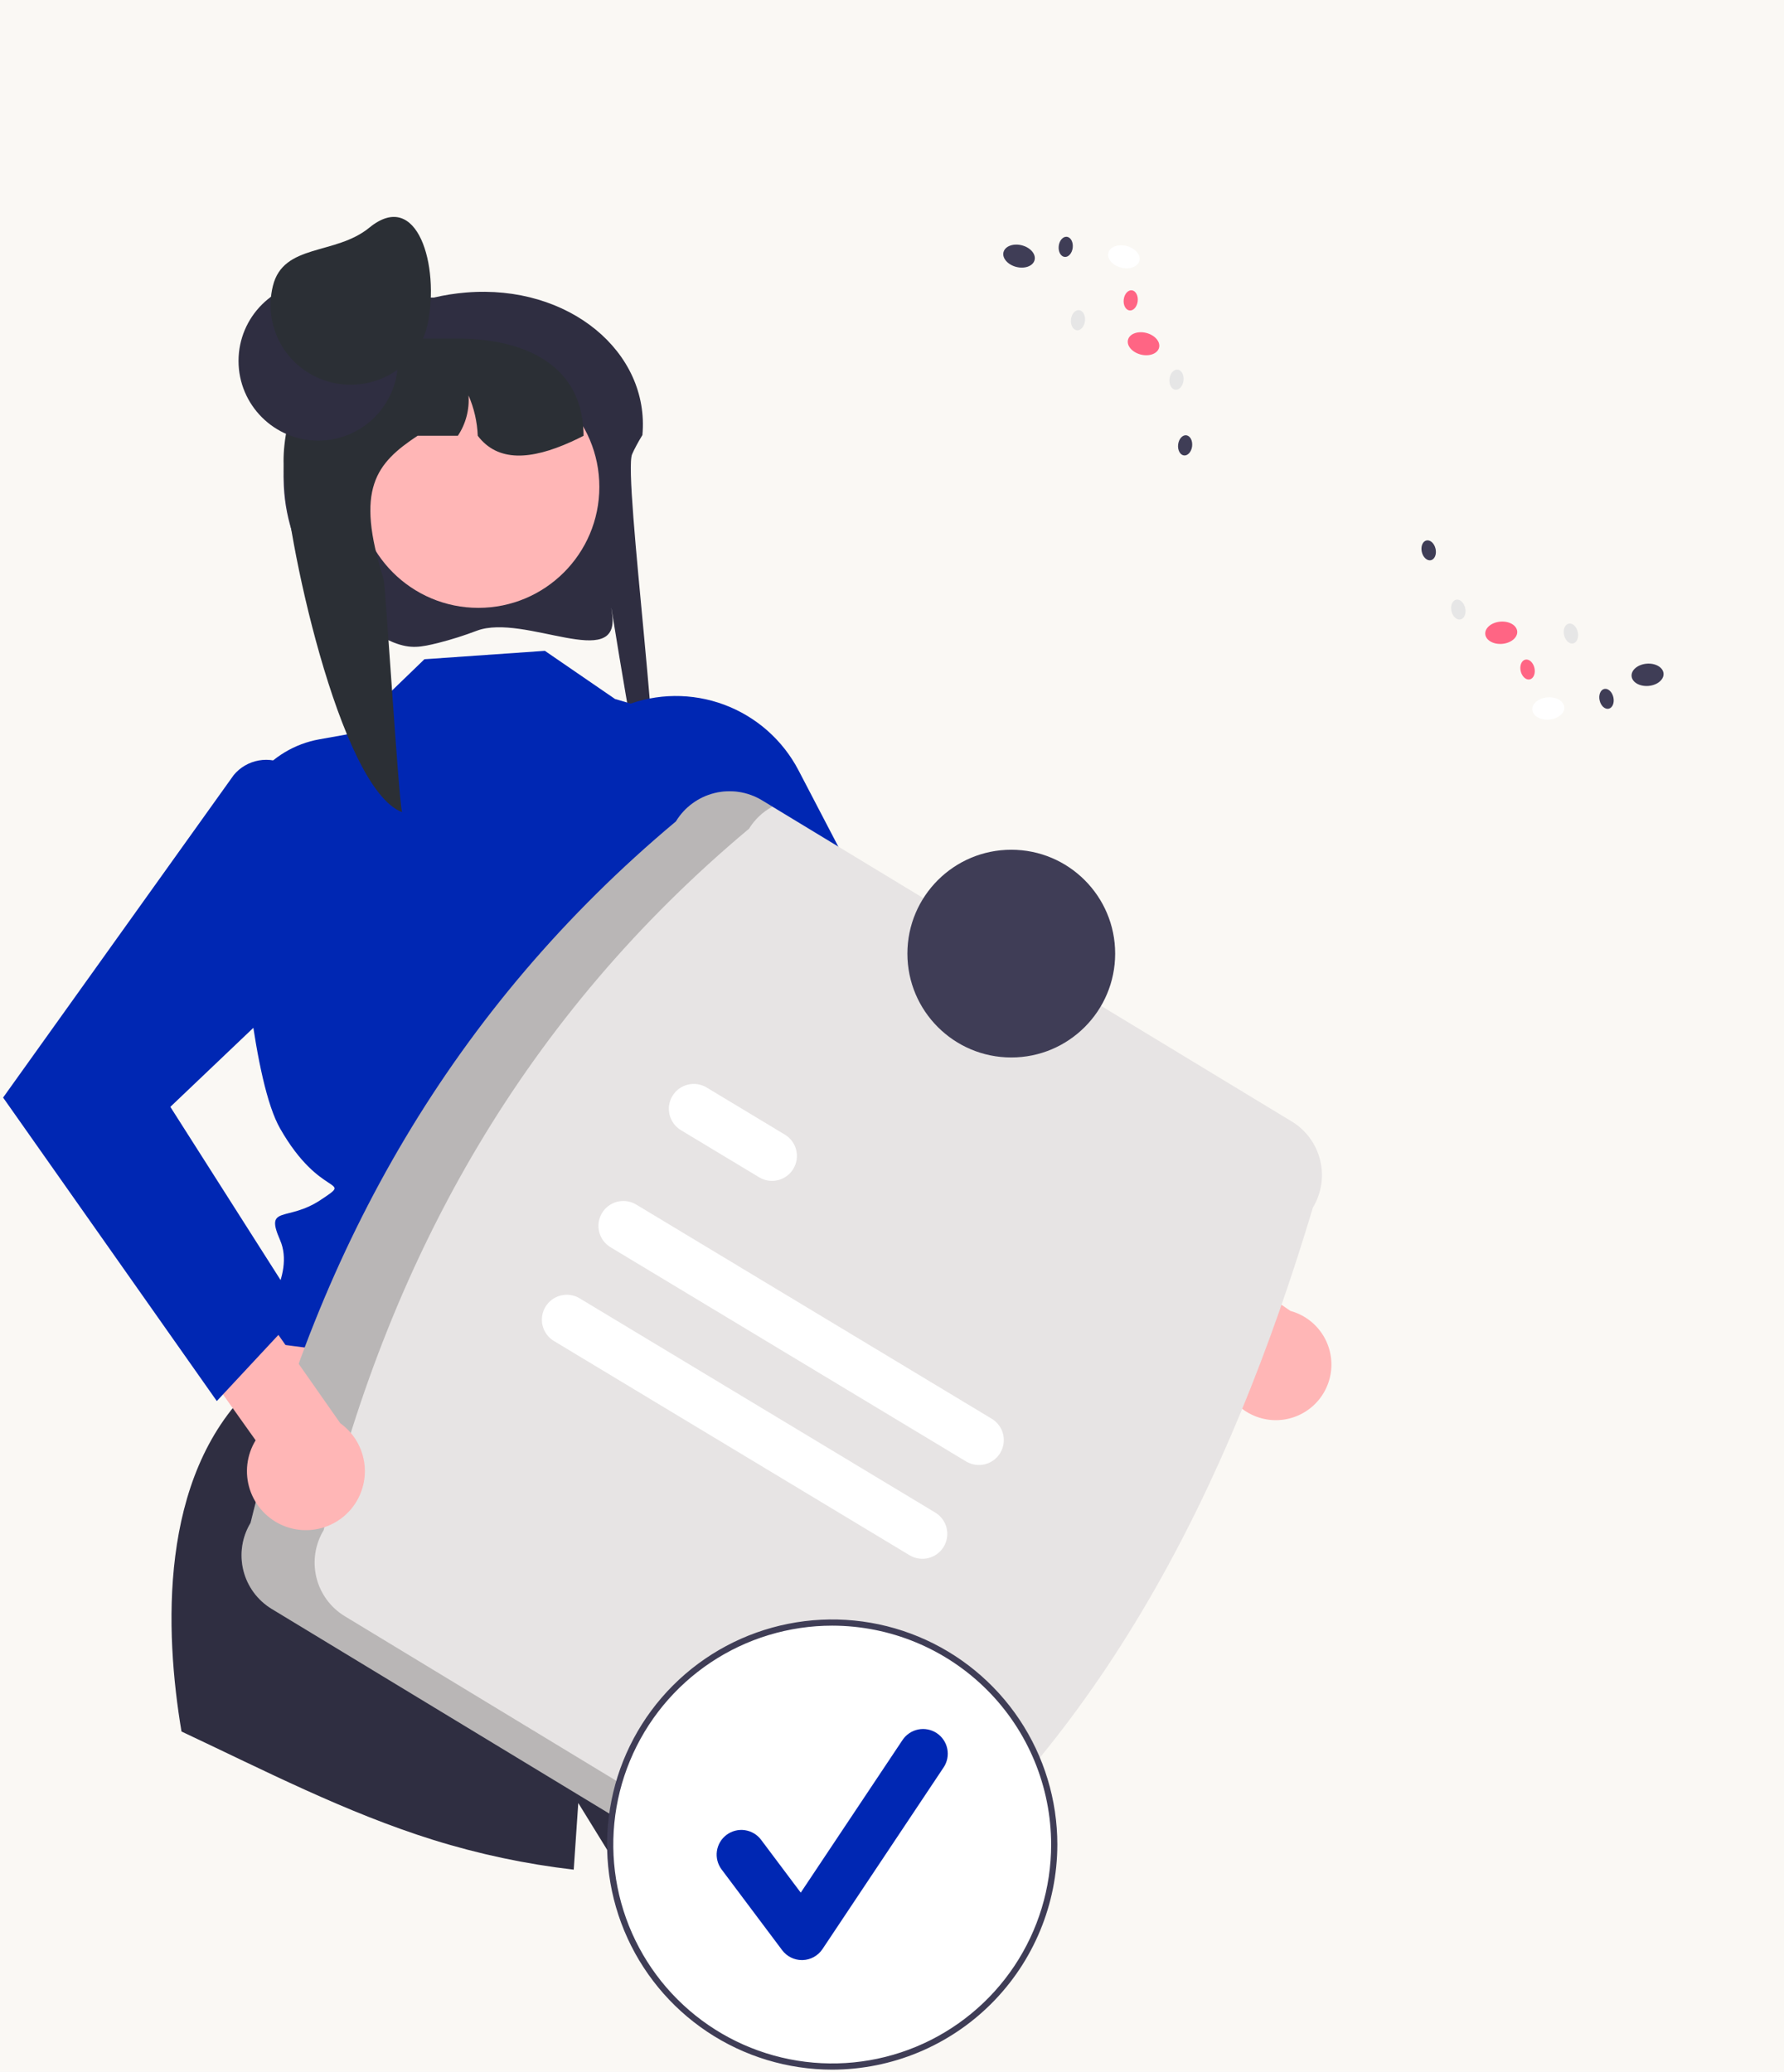
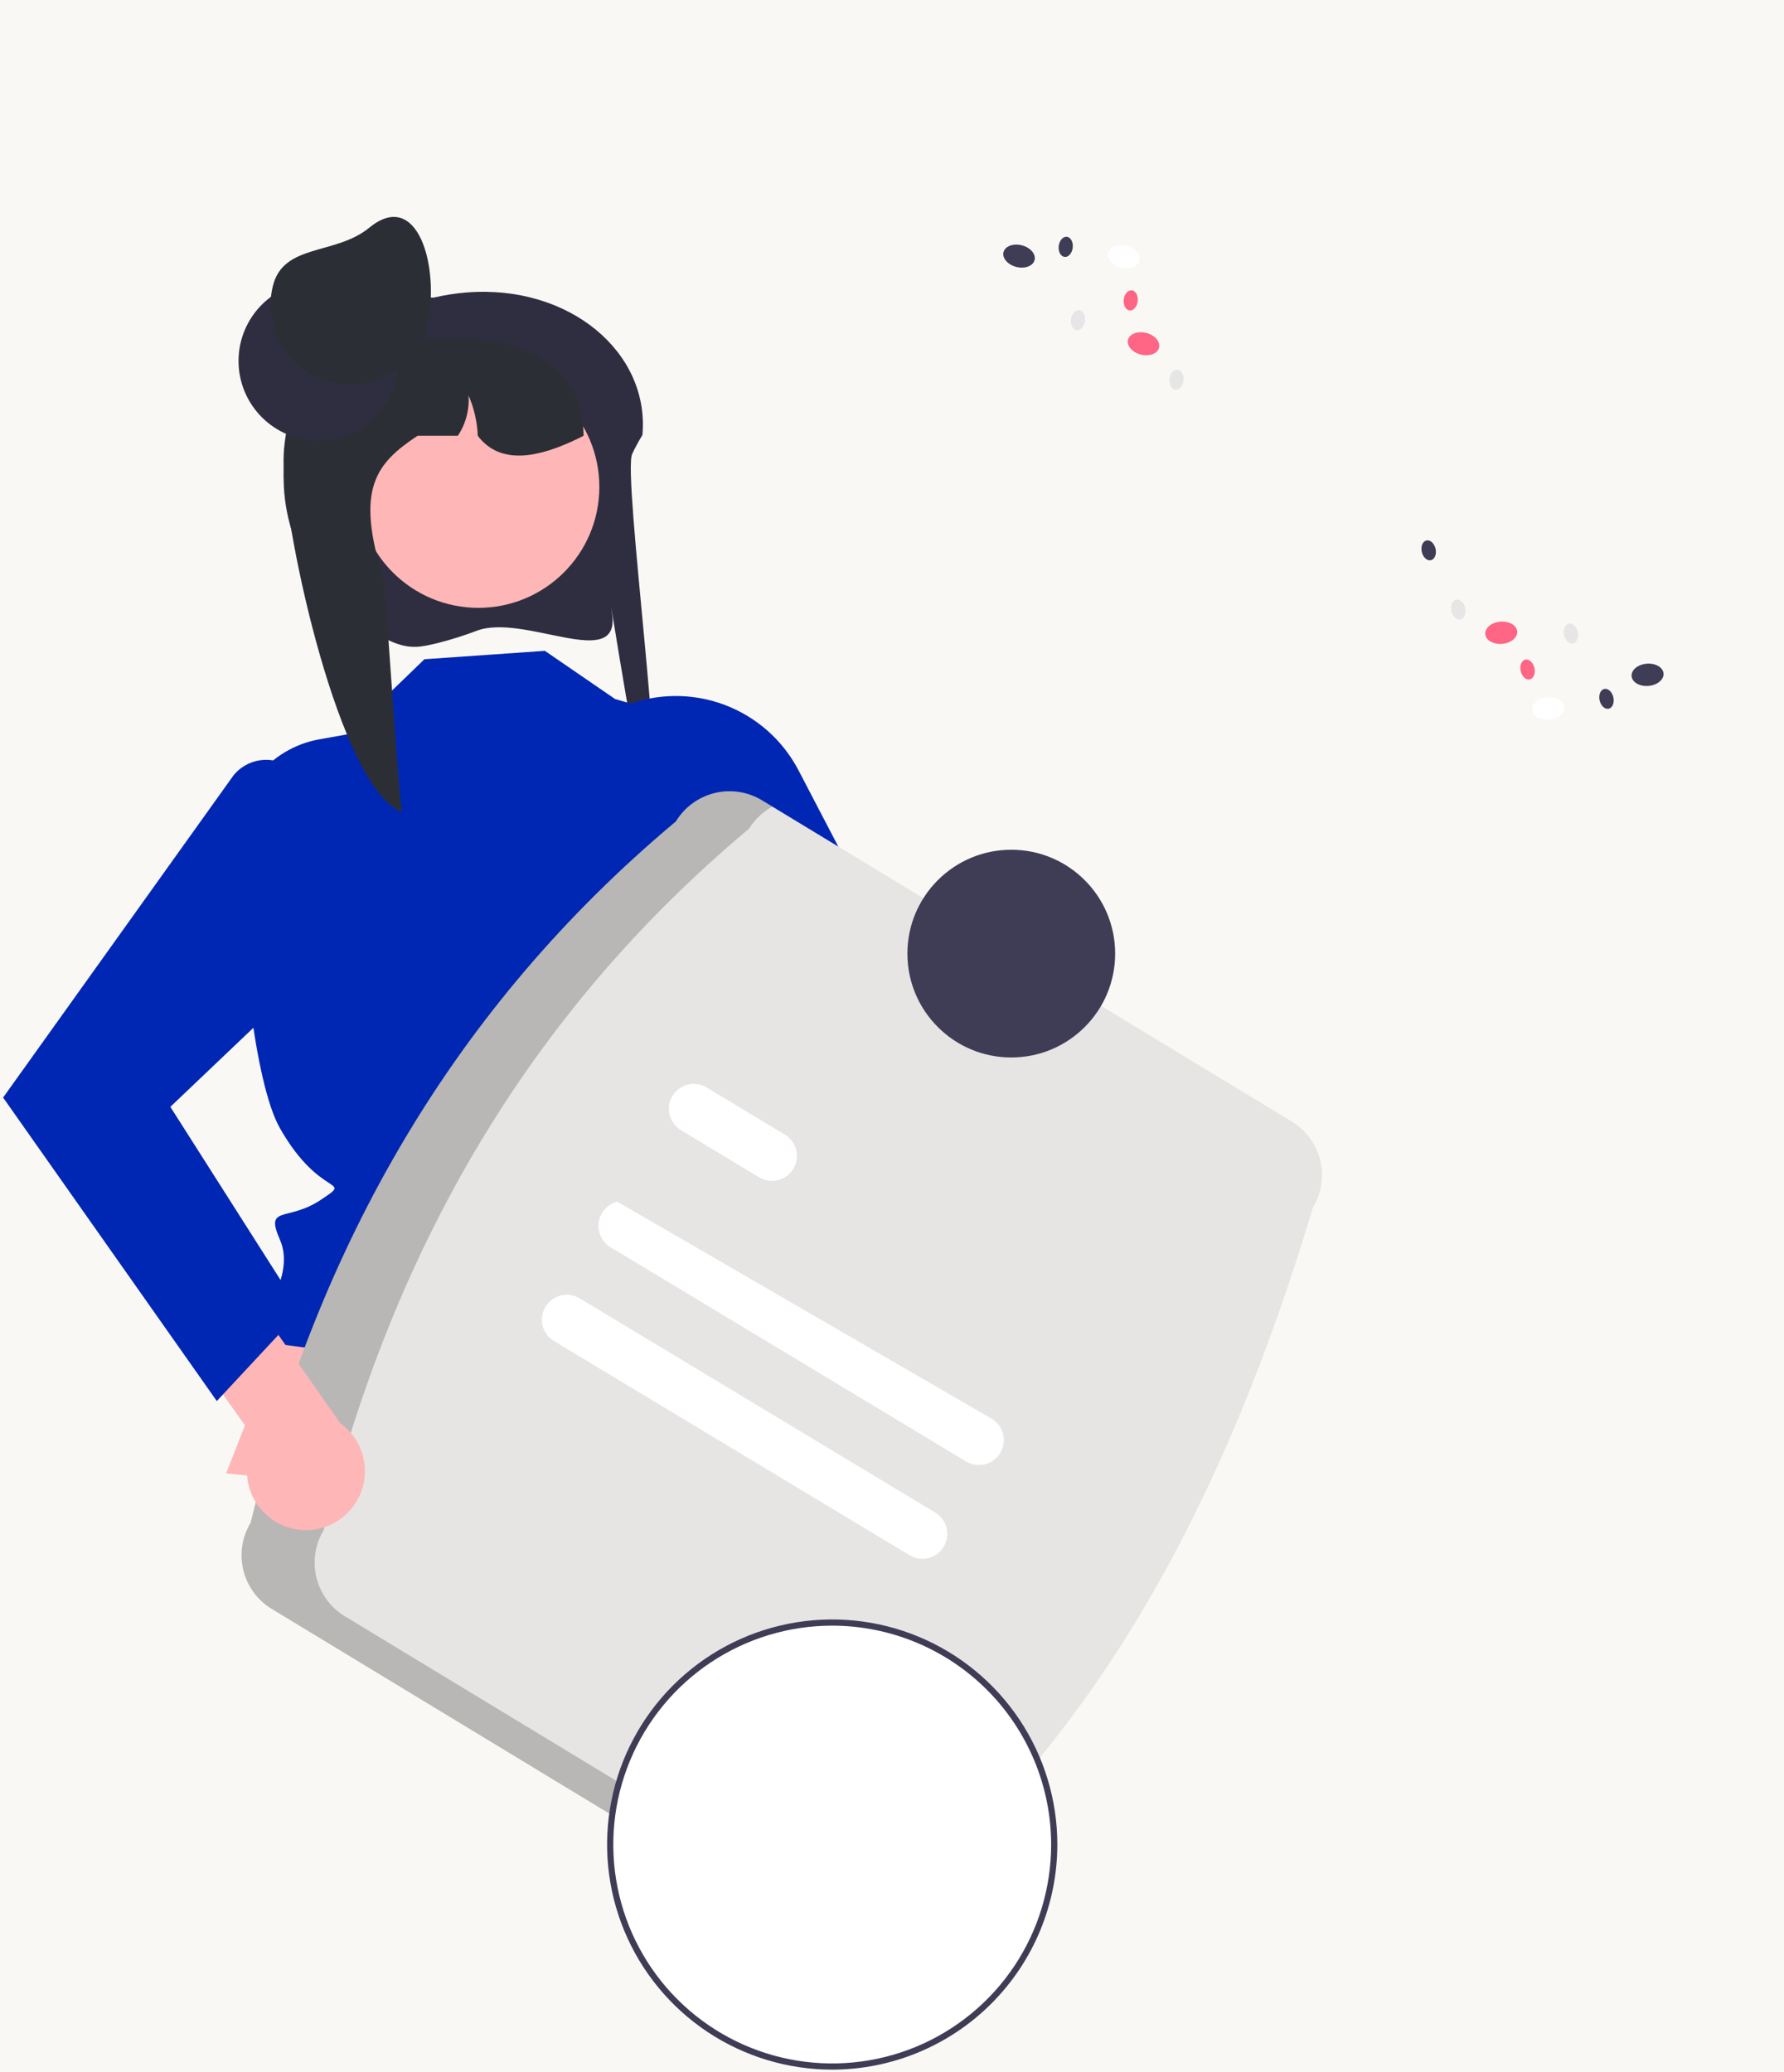
<svg xmlns="http://www.w3.org/2000/svg" width="576" height="669" viewBox="0 0 576 669" fill="none">
  <rect width="576" height="669" fill="#FAF8F4" />
  <g clip-path="url(#clip0_0_1)">
    <path d="M154.017 203.647C149.911 205.212 145.718 206.537 141.46 207.619C135.834 208.99 132.658 209.625 127.228 207.518C127.038 207.444 126.856 207.371 126.684 207.299C116.392 202.923 107.595 195.65 101.362 186.364C95.129 177.079 91.731 166.182 91.579 155C91.552 154.616 91.552 154.213 91.552 153.819C91.547 151.924 91.637 150.03 91.823 148.144C92.061 145.575 92.472 143.025 93.053 140.511L92.999 140.501C88.603 136.006 86.912 129.849 87.472 123.662C87.857 119.467 89.188 115.415 91.366 111.809C93.544 108.204 96.511 105.14 100.045 102.848C105.584 99.366 111.829 97.162 118.326 96.396C120.071 96.195 121.825 96.093 123.581 96.091H140.08C143.487 95.293 146.949 94.747 150.437 94.458H150.464C183.669 91.704 209.855 113.717 207.413 140.501C207.395 140.531 207.368 140.56 207.35 140.59C206.644 141.741 206.02 142.832 205.468 143.875C204.935 144.849 204.482 145.783 204.093 146.668C201.063 153.514 215.463 259.73 210.298 261.343C207.359 262.258 195.509 183.22 197.635 198.249C200.312 217.105 169.315 197.993 154.017 203.647Z" fill="#2F2E41" />
    <path d="M204.039 395.654L250.068 493.714L73.005 475.781L109.966 381.645L204.039 395.654Z" fill="#FFB6B6" />
-     <path d="M296.439 592.26C265.648 602.509 233.201 606.855 200.799 605.07L186.709 582.22C186.709 582.22 186.119 590.73 185.239 603.74C169.814 601.952 154.591 598.725 139.769 594.1C111.659 585.31 85.309 571.69 58.599 559.13C53.189 526.88 51.159 477.15 81.069 448.2L242.059 477.7C242.059 477.7 267.889 497.02 260.979 503.94C254.069 510.85 252.999 509.78 257.539 514.32C262.079 518.86 271.889 524.93 271.989 528.9C272.029 530.45 283.039 558.56 296.439 592.26Z" fill="#2F2E41" />
    <g filter="url(#filter0_d_0_1)">
      <path d="M175.926 206.167L137.032 208.88L111.893 233.172L103.088 234.744C95.174 236.155 88.053 240.421 83.076 246.733C78.098 253.045 75.609 260.964 76.082 268.989C77.893 299.672 81.948 345.517 90.423 360.391C103.564 383.454 114.418 376.218 103.564 383.454C92.71 390.69 85.422 385.004 90.423 396.44C95.423 407.876 83.665 422.545 83.665 422.545L78.984 427.226L83.948 429.261L242.145 449.845C242.145 449.845 228.466 388.344 237.02 373.235C245.575 358.127 266.316 312.459 247.805 294.589L229.705 230.895L198.571 221.713L175.926 206.167Z" fill="#0027B3" />
    </g>
-     <path d="M411.374 458.589C408.771 458.506 406.217 457.859 403.889 456.692C401.561 455.526 399.513 453.867 397.889 451.832C396.265 449.796 395.102 447.432 394.481 444.903C393.861 442.374 393.797 439.74 394.294 437.183L320.087 386.928L328.942 362.985L416.641 423.318C420.882 424.475 424.551 427.148 426.953 430.829C429.355 434.511 430.323 438.946 429.674 443.293C429.024 447.641 426.803 451.599 423.43 454.418C420.057 457.237 415.768 458.721 411.374 458.589V458.589Z" fill="#FFB6B6" />
    <path d="M201.777 227.887L190.994 232.157L248.516 344.5L367.595 425.669L384.76 396.657L294.116 318.363L257.826 248.765C252.719 238.97 244.163 231.415 233.812 227.559C223.461 223.704 212.048 223.82 201.777 227.887Z" fill="#0027B3" />
    <path d="M154.455 196.286C176.025 196.286 193.511 178.8 193.511 157.231C193.511 135.661 176.025 118.175 154.455 118.175C132.885 118.175 115.399 135.661 115.399 157.231C115.399 178.8 132.885 196.286 154.455 196.286Z" fill="#FFB6B6" />
    <path d="M188.418 140.715C187.767 141.059 187.124 141.375 186.473 141.692C185.795 142.017 185.116 142.343 184.429 142.651C171.358 148.575 160.712 149.236 154.254 140.715C154.077 136.232 153.068 131.821 151.278 127.708C151.594 132.305 150.383 136.878 147.832 140.715H134.825C121.428 149.606 114.554 157.774 123.853 186.963C124.459 188.881 128.61 257.01 129.795 262.247C109.516 254.468 92.022 171.876 91.579 150.113C91.552 149.76 91.552 149.389 91.552 149.027C91.547 147.284 91.637 145.542 91.823 143.808C92.062 141.442 92.473 139.096 93.053 136.789L92.999 136.78C90.936 134.808 89.362 132.38 88.402 129.692C87.443 127.003 87.124 124.128 87.472 121.295C90.874 116.84 95.085 113.066 99.883 110.169C104.246 108.056 108.793 106.349 113.469 105.067C113.586 105.04 113.686 105.013 113.803 104.986C115.232 104.597 116.698 104.244 118.163 103.937C121.183 103.304 124.236 102.841 127.308 102.553C127.534 102.544 127.751 102.526 127.95 102.526C129.179 102.527 130.385 102.858 131.442 103.484C131.451 103.484 131.451 103.494 131.469 103.494C132.484 104.1 133.326 104.958 133.914 105.985C134.502 107.011 134.815 108.172 134.825 109.355H149.315C149.849 109.355 150.382 109.373 150.916 109.4C171.096 110.205 187.314 118.834 188.355 138.671C188.4 139.358 188.418 140.027 188.418 140.715Z" fill="#2B2F35" />
    <path d="M102.747 142.285C116.958 142.285 128.477 130.765 128.477 116.555C128.477 102.344 116.958 90.825 102.747 90.825C88.537 90.825 77.017 102.344 77.017 116.555C77.017 130.765 88.537 142.285 102.747 142.285Z" fill="#2F2E41" />
    <path d="M138.072 104.654C135.149 118.56 120.727 126.878 106.93 123.475C100.304 121.841 94.599 117.643 91.069 111.802C87.54 105.962 86.475 98.959 88.108 92.333C91.511 78.536 108.255 82.514 119.25 73.512C134.805 60.777 142.014 85.9 138.072 104.654Z" fill="#2B2F35" />
    <path d="M80.903 491.756C102.833 402.329 146.284 325.464 218.244 265.242C221.029 260.661 225.518 257.371 230.725 256.095C235.933 254.819 241.434 255.66 246.021 258.435L417.09 362.157C421.671 364.942 424.961 369.431 426.237 374.638C427.513 379.846 426.672 385.347 423.897 389.934C396.431 481.697 355.293 561.322 286.557 616.449C283.772 621.03 279.283 624.32 274.076 625.596C268.868 626.872 263.367 626.031 258.78 623.256L87.711 519.534C83.13 516.749 79.84 512.26 78.564 507.053C77.287 501.845 78.129 496.344 80.903 491.756V491.756Z" fill="#E7E4E4" />
    <path opacity="0.2" d="M111.309 521.894C106.728 519.11 103.438 514.621 102.162 509.414C100.885 504.206 101.727 498.705 104.501 494.117C126.431 404.69 169.882 327.825 241.842 267.603C243.686 264.604 246.289 262.145 249.388 260.476L246.021 258.434C241.434 255.66 235.933 254.818 230.725 256.095C225.518 257.371 221.029 260.66 218.244 265.242C146.284 325.464 102.833 402.328 80.903 491.756C78.129 496.344 77.287 501.845 78.564 507.052C79.84 512.26 83.13 516.748 87.711 519.533L258.779 623.256C261.824 625.088 265.299 626.083 268.852 626.139C272.405 626.195 275.91 625.311 279.011 623.576L111.309 521.894Z" fill="black" />
-     <path d="M311.929 471.931L197.1 402.743C195.275 401.64 193.963 399.859 193.451 397.79C192.939 395.72 193.27 393.533 194.37 391.707C195.47 389.881 197.25 388.567 199.318 388.052C201.387 387.538 203.575 387.865 205.402 388.963L320.231 458.152C322.051 459.256 323.359 461.037 323.868 463.104C324.377 465.171 324.046 467.356 322.947 469.179C321.849 471.003 320.072 472.316 318.006 472.832C315.941 473.348 313.755 473.024 311.928 471.931L311.929 471.931Z" fill="white" />
+     <path d="M311.929 471.931L197.1 402.743C195.275 401.64 193.963 399.859 193.451 397.79C192.939 395.72 193.27 393.533 194.37 391.707C195.47 389.881 197.25 388.567 199.318 388.052L320.231 458.152C322.051 459.256 323.359 461.037 323.868 463.104C324.377 465.171 324.046 467.356 322.947 469.179C321.849 471.003 320.072 472.316 318.006 472.832C315.941 473.348 313.755 473.024 311.928 471.931L311.929 471.931Z" fill="white" />
    <path d="M245.128 380.18L219.866 364.959C218.035 363.864 216.715 362.086 216.194 360.017C215.674 357.948 215.997 355.757 217.093 353.926C218.188 352.096 219.966 350.775 222.035 350.255C224.104 349.735 226.294 350.058 228.125 351.153L228.169 351.179L253.431 366.401C255.251 367.505 256.56 369.286 257.069 371.353C257.579 373.421 257.248 375.606 256.149 377.43C255.05 379.253 253.273 380.567 251.207 381.082C249.141 381.598 246.955 381.274 245.128 380.18V380.18Z" fill="white" />
    <path d="M293.678 502.22L178.849 433.032C177.023 431.932 175.708 430.152 175.193 428.083C174.678 426.014 175.006 423.825 176.104 421.998C177.202 420.17 178.981 418.854 181.05 418.337C183.118 417.82 185.307 418.146 187.135 419.242L187.152 419.252L301.981 488.441C303.801 489.545 305.108 491.326 305.618 493.393C306.127 495.46 305.796 497.645 304.697 499.469C303.598 501.292 301.822 502.605 299.756 503.121C297.691 503.637 295.505 503.313 293.678 502.22L293.678 502.22Z" fill="white" />
    <path d="M326.511 341.474C345.034 341.474 360.05 326.458 360.05 307.935C360.05 289.412 345.034 274.396 326.511 274.396C307.988 274.396 292.972 289.412 292.972 307.935C292.972 326.458 307.988 341.474 326.511 341.474Z" fill="#3F3D56" />
    <path d="M268.698 667.318C308.289 667.318 340.383 635.224 340.383 595.633C340.383 556.043 308.289 523.948 268.698 523.948C229.108 523.948 197.013 556.043 197.013 595.633C197.013 635.224 229.108 667.318 268.698 667.318Z" fill="white" />
    <path d="M268.698 668.319C254.322 668.319 240.27 664.056 228.317 656.069C216.364 648.082 207.047 636.73 201.546 623.449C196.045 610.168 194.605 595.553 197.41 581.454C200.214 567.354 207.137 554.403 217.302 544.238C227.467 534.072 240.418 527.15 254.518 524.345C268.617 521.541 283.232 522.98 296.513 528.481C309.795 533.982 321.147 543.299 329.133 555.252C337.12 567.204 341.383 581.257 341.383 595.633C341.362 614.904 333.697 633.379 320.07 647.005C306.444 660.632 287.969 668.297 268.698 668.319V668.319ZM268.698 524.948C254.718 524.948 241.052 529.094 229.428 536.861C217.803 544.628 208.744 555.668 203.394 568.584C198.044 581.5 196.644 595.712 199.371 609.424C202.099 623.135 208.831 635.73 218.716 645.616C228.602 655.501 241.197 662.233 254.908 664.96C268.62 667.688 282.832 666.288 295.748 660.938C308.664 655.588 319.704 646.528 327.471 634.904C335.238 623.28 339.383 609.613 339.383 595.633C339.362 576.893 331.908 558.926 318.657 545.675C305.405 532.423 287.438 524.97 268.698 524.948V524.948Z" fill="#3F3D56" />
-     <path d="M258.919 632.942C257.681 632.942 256.46 632.654 255.353 632.1C254.246 631.546 253.283 630.742 252.54 629.752L232.983 603.676C232.354 602.838 231.896 601.885 231.635 600.87C231.375 599.855 231.317 598.799 231.464 597.762C231.612 596.724 231.963 595.726 232.497 594.825C233.03 593.923 233.736 593.135 234.574 592.507C235.413 591.878 236.367 591.421 237.382 591.161C238.397 590.901 239.453 590.844 240.49 590.993C241.527 591.142 242.525 591.493 243.426 592.028C244.327 592.562 245.114 593.269 245.742 594.108L258.537 611.166L291.398 561.874C291.979 561.003 292.726 560.255 293.596 559.672C294.466 559.089 295.442 558.684 296.469 558.478C297.496 558.273 298.553 558.272 299.58 558.475C300.608 558.678 301.585 559.082 302.456 559.663C303.328 560.243 304.076 560.99 304.659 561.86C305.241 562.73 305.647 563.707 305.852 564.734C306.058 565.76 306.059 566.818 305.856 567.845C305.652 568.872 305.249 569.849 304.668 570.721L265.554 629.391C264.847 630.452 263.895 631.328 262.779 631.945C261.663 632.563 260.416 632.904 259.141 632.939C259.067 632.941 258.993 632.942 258.919 632.942Z" fill="#0027B3" />
    <path d="M500.206 232.366C503.055 232.123 505.227 230.319 505.057 228.337C504.888 226.356 502.441 224.947 499.593 225.19C496.744 225.434 494.572 227.238 494.742 229.219C494.911 231.201 497.358 232.61 500.206 232.366Z" fill="white" />
    <path d="M532.257 221.494C535.105 221.25 537.277 219.446 537.108 217.465C536.938 215.483 534.491 214.074 531.643 214.318C528.794 214.561 526.623 216.365 526.792 218.347C526.961 220.328 529.408 221.737 532.257 221.494Z" fill="#3F3D56" />
    <path d="M485.014 207.914C487.862 207.67 490.034 205.866 489.865 203.885C489.695 201.903 487.249 200.494 484.4 200.738C481.551 200.981 479.38 202.785 479.549 204.767C479.718 206.748 482.165 208.157 485.014 207.914Z" fill="#FF6584" />
    <path d="M471.57 200.034C472.796 199.757 473.467 198.104 473.068 196.342C472.67 194.579 471.354 193.375 470.127 193.652C468.901 193.929 468.23 195.583 468.629 197.345C469.027 199.107 470.344 200.312 471.57 200.034Z" fill="#E6E6E6" />
    <path d="M461.998 180.906C463.224 180.629 463.895 178.976 463.497 177.213C463.098 175.451 461.782 174.247 460.556 174.524C459.329 174.801 458.658 176.454 459.057 178.217C459.455 179.979 460.772 181.183 461.998 180.906Z" fill="#3F3D56" />
    <path d="M507.922 207.769C509.148 207.492 509.819 205.839 509.421 204.076C509.022 202.314 507.706 201.11 506.48 201.387C505.253 201.664 504.582 203.317 504.981 205.079C505.379 206.842 506.696 208.046 507.922 207.769Z" fill="#E6E6E6" />
    <path d="M493.923 219.39C495.149 219.113 495.82 217.46 495.422 215.697C495.023 213.935 493.707 212.731 492.481 213.008C491.255 213.285 490.584 214.938 490.982 216.701C491.38 218.463 492.697 219.667 493.923 219.39Z" fill="#FF6584" />
    <path d="M519.408 228.856C520.634 228.579 521.305 226.925 520.907 225.163C520.509 223.401 519.192 222.196 517.966 222.473C516.74 222.75 516.069 224.404 516.467 226.166C516.865 227.929 518.182 229.133 519.408 228.856Z" fill="#3F3D56" />
    <path d="M367.88 84.193C368.369 82.265 366.518 80.133 363.747 79.43C360.976 78.728 358.333 79.722 357.844 81.65C357.356 83.578 359.206 85.71 361.978 86.412C364.749 87.114 367.392 86.121 367.88 84.193Z" fill="white" />
    <path d="M334.037 83.975C334.525 82.047 332.675 79.915 329.903 79.212C327.132 78.51 324.489 79.504 324.001 81.431C323.512 83.359 325.363 85.492 328.134 86.194C330.905 86.896 333.548 85.903 334.037 83.975Z" fill="#3F3D56" />
    <path d="M374.231 112.271C374.72 110.344 372.869 108.211 370.098 107.509C367.327 106.807 364.684 107.8 364.195 109.728C363.707 111.656 365.557 113.788 368.329 114.491C371.1 115.193 373.743 114.199 374.231 112.271Z" fill="#FF6584" />
    <path d="M382.121 122.859C382.321 121.063 381.471 119.495 380.222 119.355C378.973 119.215 377.798 120.558 377.597 122.354C377.396 124.149 378.246 125.718 379.496 125.858C380.745 125.997 381.92 124.655 382.121 122.859Z" fill="#E6E6E6" />
-     <path d="M384.904 144.067C385.104 142.271 384.254 140.702 383.005 140.563C381.756 140.423 380.581 141.766 380.38 143.561C380.179 145.357 381.029 146.926 382.278 147.066C383.528 147.205 384.703 145.863 384.904 144.067Z" fill="#3F3D56" />
    <path d="M350.303 103.651C350.504 101.855 349.654 100.286 348.405 100.147C347.156 100.007 345.98 101.35 345.78 103.146C345.579 104.941 346.429 106.51 347.678 106.65C348.927 106.789 350.103 105.447 350.303 103.651Z" fill="#E6E6E6" />
    <path d="M367.335 97.253C367.536 95.457 366.686 93.888 365.436 93.749C364.187 93.609 363.012 94.951 362.811 96.747C362.611 98.543 363.461 100.112 364.71 100.251C365.959 100.391 367.134 99.048 367.335 97.253Z" fill="#FF6584" />
    <path d="M346.353 79.966C346.553 78.17 345.703 76.602 344.454 76.462C343.205 76.322 342.03 77.665 341.829 79.461C341.628 81.256 342.478 82.825 343.728 82.965C344.977 83.104 346.152 81.762 346.353 79.966Z" fill="#3F3D56" />
    <path d="M91.57 492.704C89.014 491.656 86.716 490.066 84.835 488.043C82.954 486.021 81.534 483.613 80.675 480.988C79.816 478.363 79.537 475.582 79.858 472.838C80.179 470.095 81.093 467.454 82.535 465.098L27.429 387.637L45.108 367.127L109.884 459.607C113.669 462.33 116.324 466.346 117.346 470.895C118.368 475.445 117.685 480.21 115.428 484.29C113.17 488.37 109.495 491.479 105.097 493.03C100.7 494.581 95.887 494.465 91.57 492.704H91.57Z" fill="#FFB6B6" />
    <path d="M92.836 247.232C90.048 245.592 86.767 244.999 83.582 245.56C80.396 246.12 77.514 247.798 75.454 250.292L1 354.421L70 452.421L97 423.421L55 357.421L110.818 304.276C115.405 294.227 116.106 282.835 112.785 272.3C109.464 261.764 102.357 252.834 92.836 247.232V247.232Z" fill="#0027B3" />
  </g>
  <defs>
    <filter id="filter0_d_0_1" x="72.025" y="206.167" width="187.236" height="251.679" filterUnits="userSpaceOnUse" color-interpolation-filters="sRGB">
      <feFlood flood-opacity="0" result="BackgroundImageFix" />
      <feColorMatrix in="SourceAlpha" type="matrix" values="0 0 0 0 0 0 0 0 0 0 0 0 0 0 0 0 0 0 127 0" result="hardAlpha" />
      <feOffset dy="4" />
      <feGaussianBlur stdDeviation="2" />
      <feComposite in2="hardAlpha" operator="out" />
      <feColorMatrix type="matrix" values="0 0 0 0 0 0 0 0 0 0 0 0 0 0 0 0 0 0 0.25 0" />
      <feBlend mode="normal" in2="BackgroundImageFix" result="effect1_dropShadow_0_1" />
      <feBlend mode="normal" in="SourceGraphic" in2="effect1_dropShadow_0_1" result="shape" />
    </filter>
    <clipPath id="clip0_0_1">
      <rect width="575.455" height="668.319" fill="white" />
    </clipPath>
  </defs>
</svg>